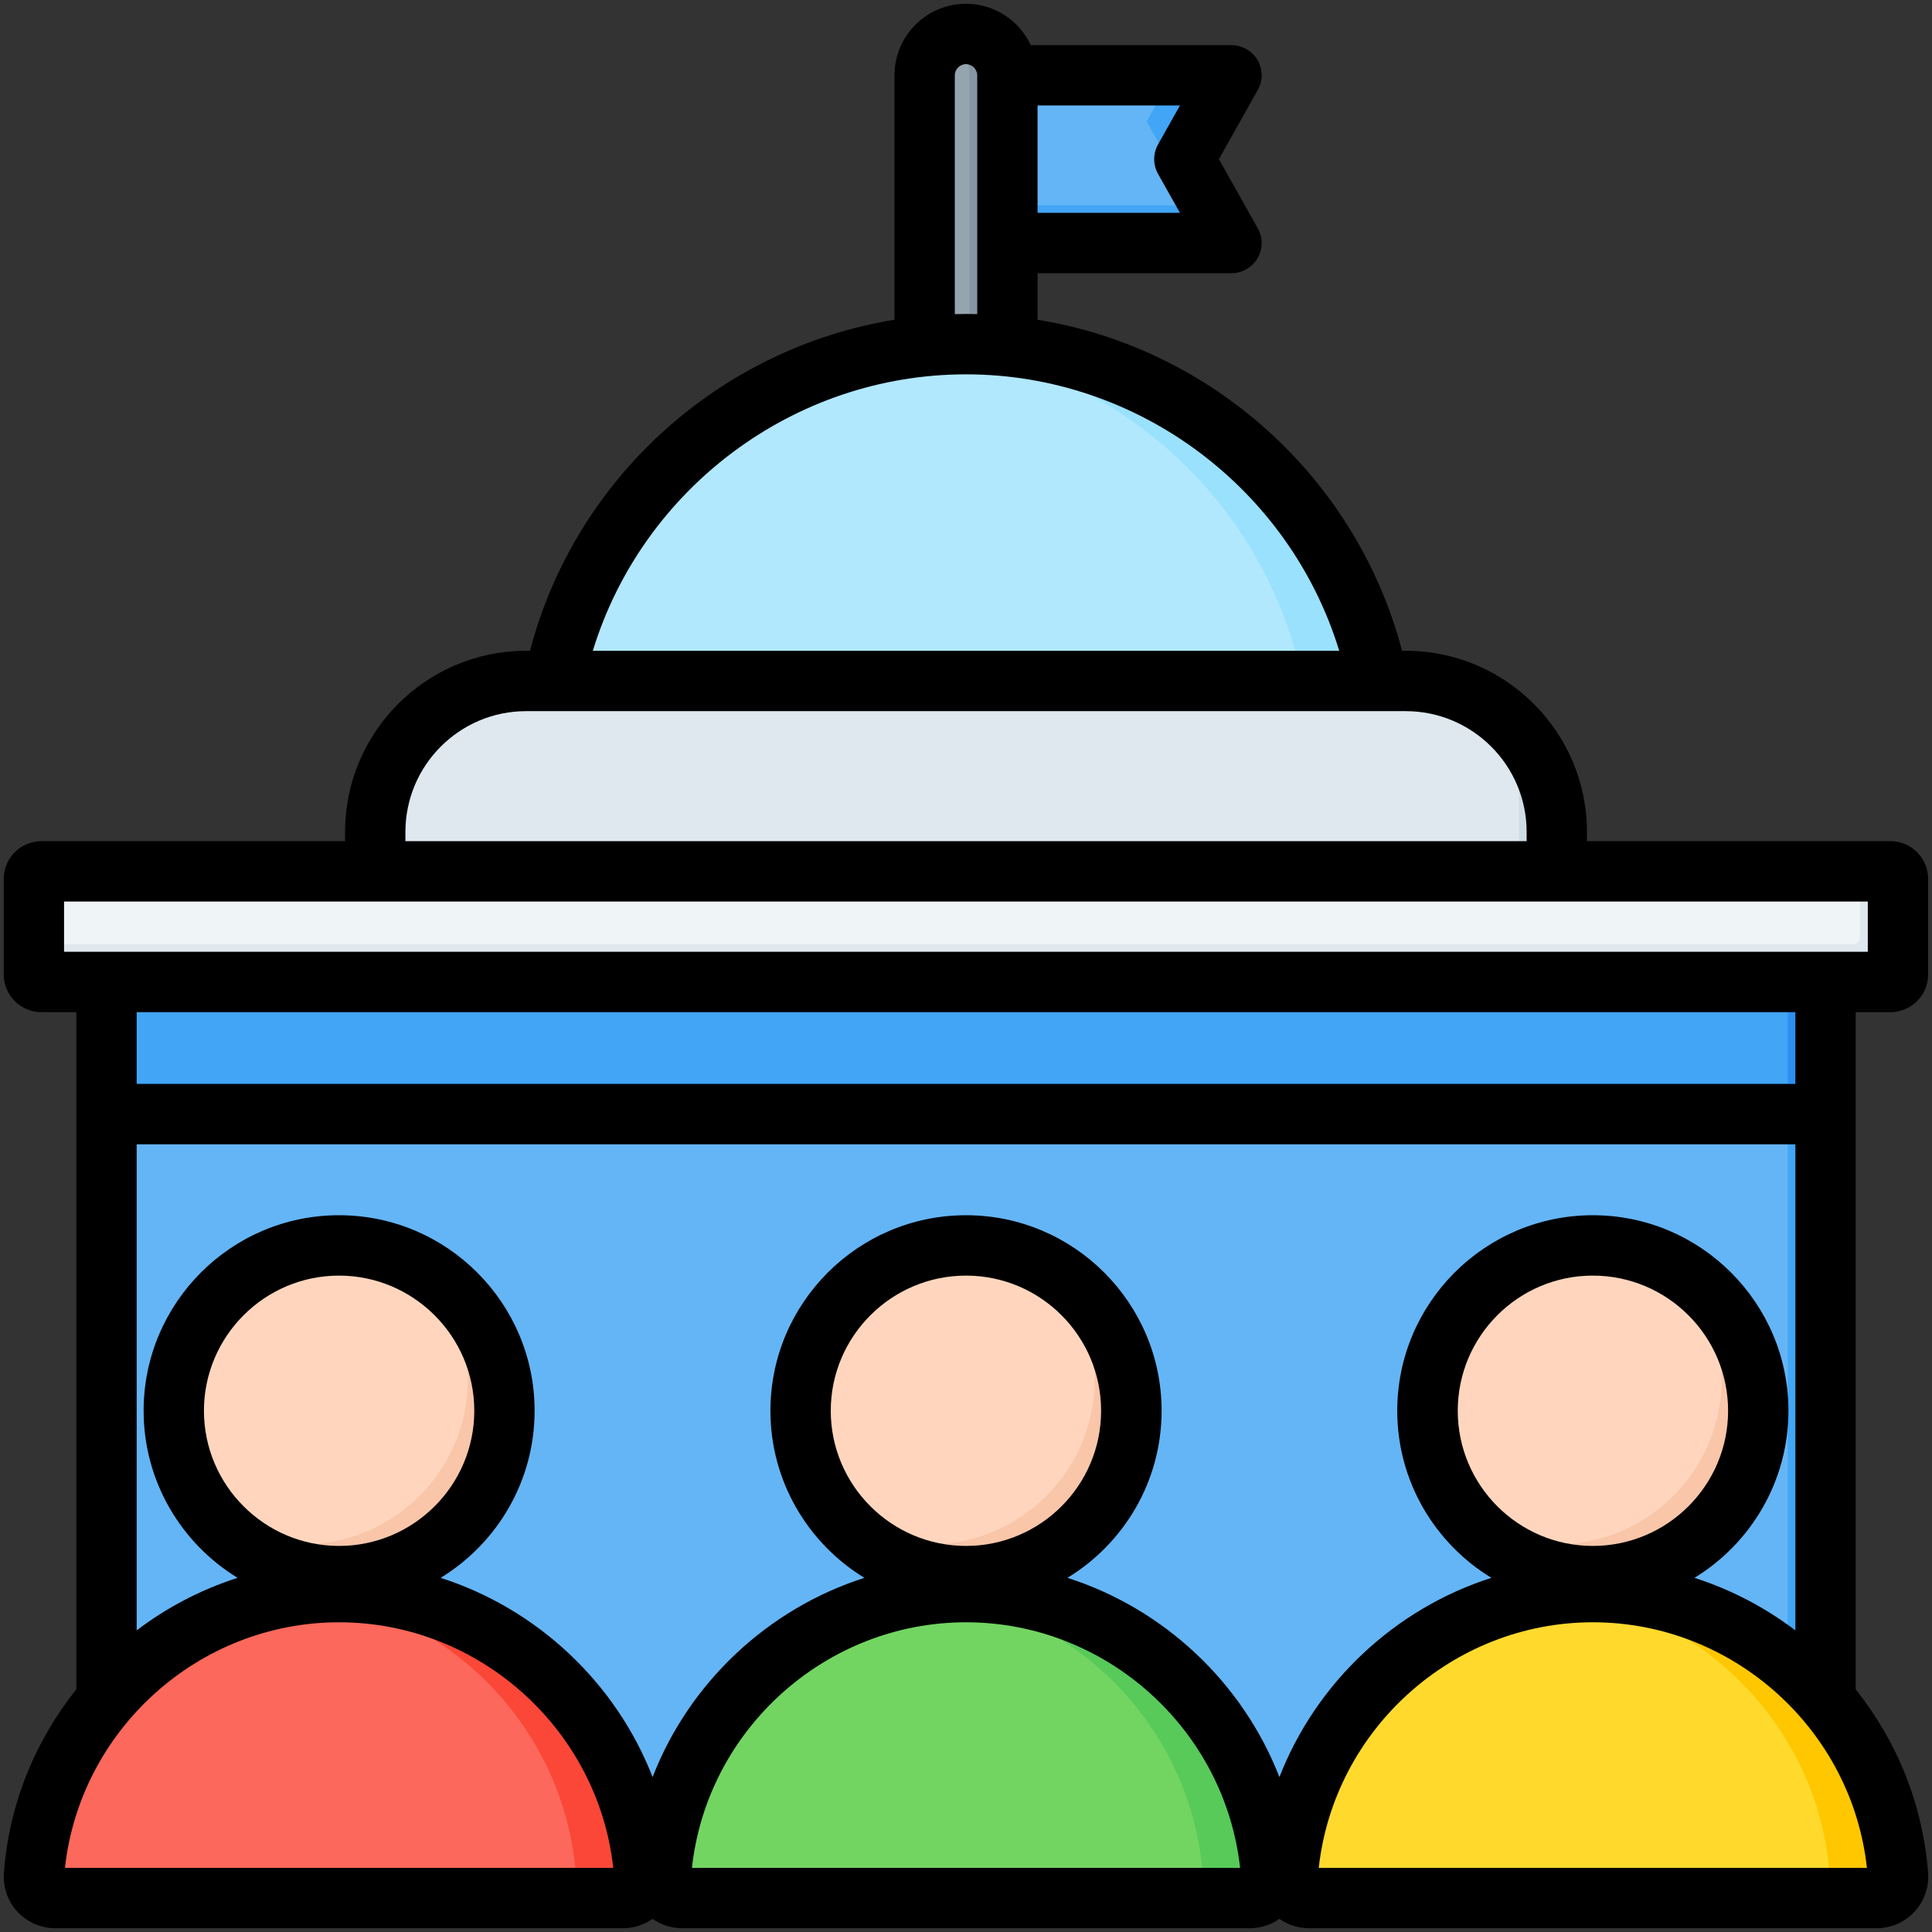
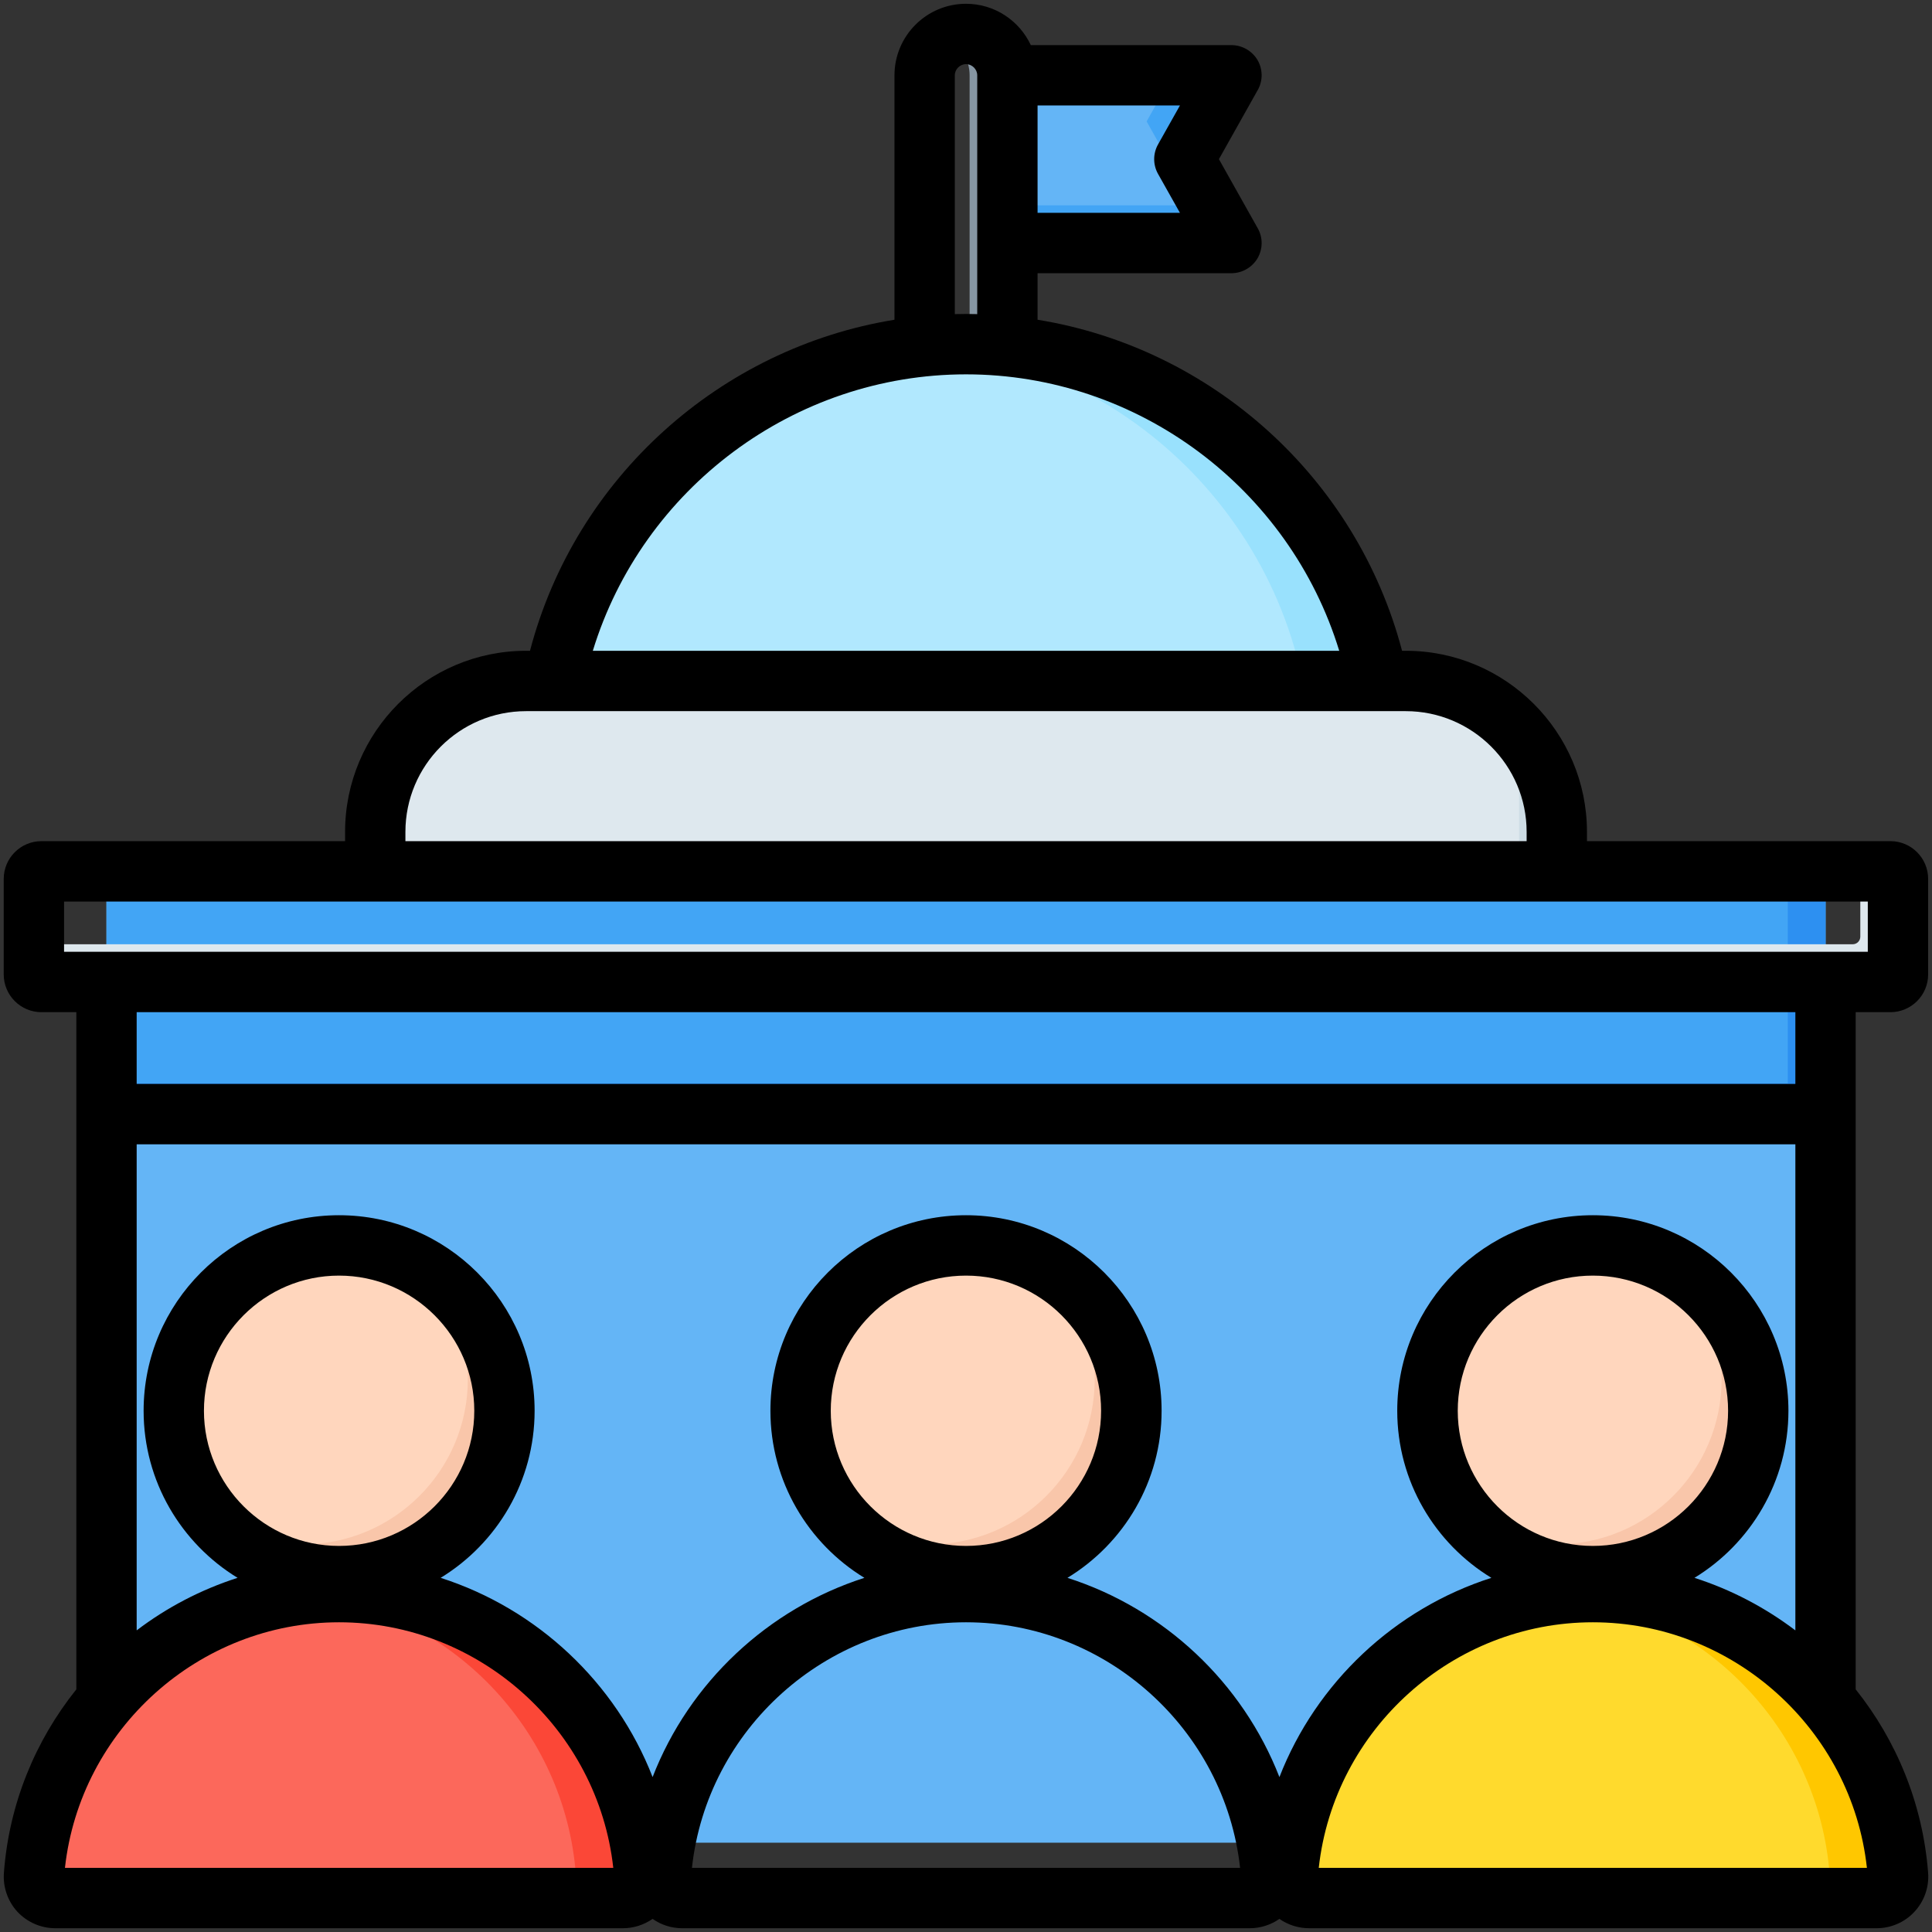
<svg xmlns="http://www.w3.org/2000/svg" id="Layer_1" viewBox="0 0 512 512" data-name="Layer 1">
  <rect x="0" y="0" width="512" height="512" fill="#333333" stroke="none" />
  <g>
    <g>
      <path d="m259.244 19.954h67.097l-12.471 22.225 12.471 22.225h-67.097z" fill="#64b5f6" fill-rule="evenodd" />
      <path d="m310.73 19.954h15.611l-12.471 22.225 12.471 22.225h-67.097v-10h57.097l-12.471-22.225z" fill="#42a5f5" fill-rule="evenodd" />
-       <rect fill="#96a4af" height="111.542" rx="10.956" width="21.912" x="245.044" y="8.998" />
      <g fill-rule="evenodd">
        <path d="m256 8.998c6.026 0 10.956 4.93 10.956 10.956v89.63c0 6.026-4.93 10.956-10.956 10.956-1.798 0-3.499-.439-5-1.215 3.529-1.825 5.956-5.513 5.956-9.741v-89.63c0-4.228-2.427-7.916-5.956-9.741 1.501-.776 3.202-1.215 5-1.215z" fill="#8696a3" />
        <path d="m256 91.202c61.293 0 111.441 50.149 111.441 111.441v19.389h-222.882v-19.389c0-61.292 50.149-111.441 111.441-111.441z" fill="#b1e8fe" />
        <path d="m256 91.202c61.293 0 111.441 50.149 111.441 111.441v19.389h-20v-19.389c0-57.922-44.788-105.884-101.441-110.984 3.296-.297 6.63-.457 10-.457z" fill="#99e1fd" />
        <path d="m139.443 180.462h233.114c22 0 40 18 40 40v15.394h-313.114v-15.394c0-22 17.999-40 40-40z" fill="#dee8ee" />
        <path d="m395.365 187.654c10.372 7.246 17.192 19.268 17.192 32.808v15.394h-313.114v-10h303.113v-15.394c0-8.46-2.664-16.327-7.192-22.808z" fill="#cedde5" />
      </g>
      <path d="m28.214 230.912h455.571v257.424h-455.571z" fill="#64b5f6" />
-       <path d="m473.785 230.912h10v257.424h-455.571v-10h445.571z" fill="#42a5f5" fill-rule="evenodd" />
      <path d="m28.214 230.912h455.571v64.342h-455.571z" fill="#42a5f5" />
      <path d="m473.785 230.912h10v64.343h-455.571v-8.131h445.571z" fill="#2d90f1" fill-rule="evenodd" />
-       <rect fill="#eff4f7" height="29.324" rx="2" width="494" x="9" y="230.912" />
      <path d="m493 230.912h8c1.1 0 2 .9 2 2v25.324c0 1.1-.9 2-2 2h-490c-1.1 0-2-.9-2-2v-8h482c1.1 0 2-.9 2-2z" fill="#dee8ee" fill-rule="evenodd" />
    </g>
    <g fill-rule="evenodd">
      <g>
        <path d="m341.278 496.924c3.135-41.784 38.303-75.002 80.854-75.002s77.719 33.218 80.854 75.002c.248 3.301-2.33 6.079-5.641 6.079h-150.426c-3.311 0-5.888-2.778-5.641-6.079z" fill="#ffda2d" />
        <path d="m413.084 422.433c2.972-.334 5.99-.511 9.048-.511 42.55 0 77.719 33.218 80.854 75.002.248 3.301-2.33 6.079-5.64 6.079h-18.095c3.31 0 5.888-2.778 5.64-6.079-2.909-38.781-33.415-70.178-71.805-74.491z" fill="#ffc700" />
        <path d="m422.132 417.691c24.137 0 43.821-19.685 43.821-43.822s-19.685-43.821-43.821-43.821-43.821 19.685-43.821 43.821 19.685 43.822 43.821 43.822z" fill="#ffd6bd" />
        <path d="m388.902 402.435c8.037 9.34 19.942 15.255 33.23 15.255 24.202 0 43.822-19.62 43.822-43.821 0-15.543-8.093-29.195-20.294-36.975 6.601 7.671 10.591 17.652 10.591 28.566 0 24.202-19.62 43.821-43.822 43.821-8.658 0-16.729-2.512-23.526-6.846z" fill="#f9c6aa" />
      </g>
      <g>
-         <path d="m175.146 496.924c3.135-41.784 38.303-75.002 80.854-75.002s77.719 33.218 80.853 75.002c.248 3.301-2.33 6.079-5.641 6.079h-150.426c-3.311 0-5.888-2.778-5.641-6.079z" fill="#72d561" />
-         <path d="m246.952 422.433c2.972-.334 5.99-.511 9.048-.511 42.55 0 77.719 33.218 80.853 75.002.248 3.301-2.33 6.079-5.64 6.079h-18.095c3.31 0 5.888-2.778 5.64-6.079-2.909-38.781-33.415-70.178-71.805-74.491z" fill="#57ca5a" />
+         <path d="m246.952 422.433c2.972-.334 5.99-.511 9.048-.511 42.55 0 77.719 33.218 80.853 75.002.248 3.301-2.33 6.079-5.64 6.079c3.31 0 5.888-2.778 5.64-6.079-2.909-38.781-33.415-70.178-71.805-74.491z" fill="#57ca5a" />
        <path d="m256 417.691c24.136 0 43.821-19.685 43.821-43.822s-19.685-43.821-43.821-43.821-43.821 19.685-43.821 43.821 19.685 43.822 43.821 43.822z" fill="#ffd6bd" />
        <path d="m222.77 402.435c8.037 9.34 19.942 15.255 33.229 15.255 24.202 0 43.822-19.62 43.822-43.821 0-15.543-8.093-29.195-20.294-36.975 6.6 7.671 10.591 17.652 10.591 28.566 0 24.202-19.62 43.821-43.822 43.821-8.658 0-16.73-2.512-23.526-6.846z" fill="#f9c6aa" />
      </g>
      <g>
        <path d="m9.015 496.924c3.135-41.784 38.303-75.002 80.854-75.002s77.719 33.218 80.853 75.002c.248 3.301-2.33 6.079-5.641 6.079h-150.426c-3.311 0-5.888-2.778-5.641-6.079z" fill="#fc685b" />
        <path d="m80.821 422.433c2.972-.334 5.99-.511 9.048-.511 42.55 0 77.719 33.218 80.853 75.002.248 3.301-2.33 6.079-5.64 6.079h-18.096c3.31 0 5.888-2.778 5.64-6.079-2.909-38.781-33.415-70.178-71.805-74.491z" fill="#fb4737" />
        <path d="m89.868 417.691c24.136 0 43.821-19.685 43.821-43.822s-19.685-43.821-43.821-43.821-43.821 19.685-43.821 43.821 19.685 43.822 43.821 43.822z" fill="#ffd6bd" />
        <path d="m56.639 402.435c8.037 9.34 19.942 15.255 33.229 15.255 24.202 0 43.822-19.62 43.822-43.821 0-15.543-8.093-29.195-20.294-36.975 6.6 7.671 10.591 17.652 10.591 28.566 0 24.202-19.62 43.821-43.822 43.821-8.658 0-16.729-2.512-23.526-6.846z" fill="#f9c6aa" />
      </g>
    </g>
  </g>
  <path d="m475.79 287.254h-439.571v-19.017h439.571zm-126.306 207.744c4.056-36.694 35.467-65.077 72.633-65.077s68.624 28.384 72.633 65.077zm72.633-85.311c-19.762 0-35.798-16.069-35.798-35.817s16.036-35.821 35.798-35.821 35.845 16.069 35.845 35.821-16.083 35.817-35.845 35.817zm-83.056 61.257c9.763-25.068 30.562-44.604 56.173-52.8-14.951-9.103-24.95-25.544-24.95-44.273 0-28.577 23.252-51.824 51.834-51.824s51.834 23.247 51.834 51.824c0 18.729-9.999 35.17-24.903 44.273 9.716 3.113 18.724 7.853 26.742 13.923v-128.811h-439.572v128.811c7.971-6.07 17.026-10.81 26.742-13.923-14.904-9.103-24.903-25.544-24.903-44.273 0-28.577 23.205-51.824 51.786-51.824s51.833 23.247 51.833 51.824c0 18.729-9.999 35.17-24.903 44.273 25.563 8.197 46.41 27.733 56.173 52.8 9.716-25.068 30.562-44.604 56.125-52.8-14.904-9.103-24.903-25.544-24.903-44.273 0-28.577 23.252-51.824 51.834-51.824s51.833 23.247 51.833 51.824c0 18.729-9.999 35.17-24.95 44.273 25.61 8.197 46.41 27.733 56.173 52.8zm-83.056-61.257c-19.762 0-35.845-16.069-35.845-35.817s16.083-35.821 35.845-35.821 35.798 16.069 35.798 35.821-16.036 35.817-35.798 35.817zm-72.633 85.311c4.009-36.694 35.468-65.077 72.633-65.077s68.577 28.384 72.633 65.077zm-93.527-85.311c-19.715 0-35.798-16.069-35.798-35.817s16.083-35.821 35.798-35.821 35.845 16.069 35.845 35.821-16.083 35.817-35.845 35.817zm-72.633 85.311c4.056-36.694 35.468-65.077 72.633-65.077s68.624 28.384 72.68 65.077zm-.236-256.083h478.01v13.319h-478.01zm122.439-50.452h233.133c17.639 0 32.024 14.357 32.024 32.001v2.448h-297.135v-2.448c0-17.644 14.338-32.001 31.977-32.001zm116.59-89.258c45.608 0 85.745 30.275 98.904 73.26h-197.807c13.159-42.985 53.296-73.26 98.904-73.26zm-2.972-79.251c0-1.603 1.368-2.957 2.971-2.957s2.971 1.354 2.971 2.957v63.29c-.99-.024-1.981-.042-2.971-.042s-1.981.019-2.971.042zm53.862 26.139 5.801 10.31h-37.731v-28.45h37.731l-5.801 10.31c-1.368 2.433-1.368 5.4 0 7.829zm194.081 222.144c5.518 0 9.999-4.485 9.999-9.999v-25.323c0-5.518-4.48-10.004-9.999-10.004h-80.415v-2.448c0-26.469-21.554-47.999-48.013-47.999h-.99c-12.074-45.933-50.466-80.25-96.592-87.73v-12.329h51.362c2.83 0 5.471-1.509 6.933-3.957 1.415-2.452 1.462-5.485.047-7.961l-10.282-18.309 10.282-18.309c1.415-2.476 1.368-5.504-.047-7.957-1.462-2.452-4.103-3.957-6.933-3.957h-53.154c-3.018-6.461-9.574-10.956-17.168-10.956-10.47 0-18.96 8.504-18.96 18.955v64.78c-46.127 7.48-84.565 41.797-96.593 87.73h-1.038c-26.459 0-47.966 21.53-47.966 47.999v2.448h-80.463c-5.518 0-9.999 4.485-9.999 10.004v25.323c0 5.514 4.48 9.999 9.999 9.999h9.244v179.456c-10.848 13.546-17.828 30.294-19.196 48.626v.005c-.283 3.787 1.037 7.546 3.584 10.315 2.594 2.769 6.226 4.363 10.046 4.363h150.407c2.83 0 5.565-.887 7.876-2.481 2.264 1.594 4.999 2.481 7.829 2.481h150.407c2.83 0 5.613-.887 7.876-2.481 2.264 1.594 5.047 2.481 7.877 2.481h150.407c3.773 0 7.452-1.594 9.999-4.363 2.594-2.773 3.915-6.532 3.631-10.32-1.415-18.333-8.395-35.081-19.196-48.626v-179.456h9.197z" fill-rule="evenodd" />
</svg>